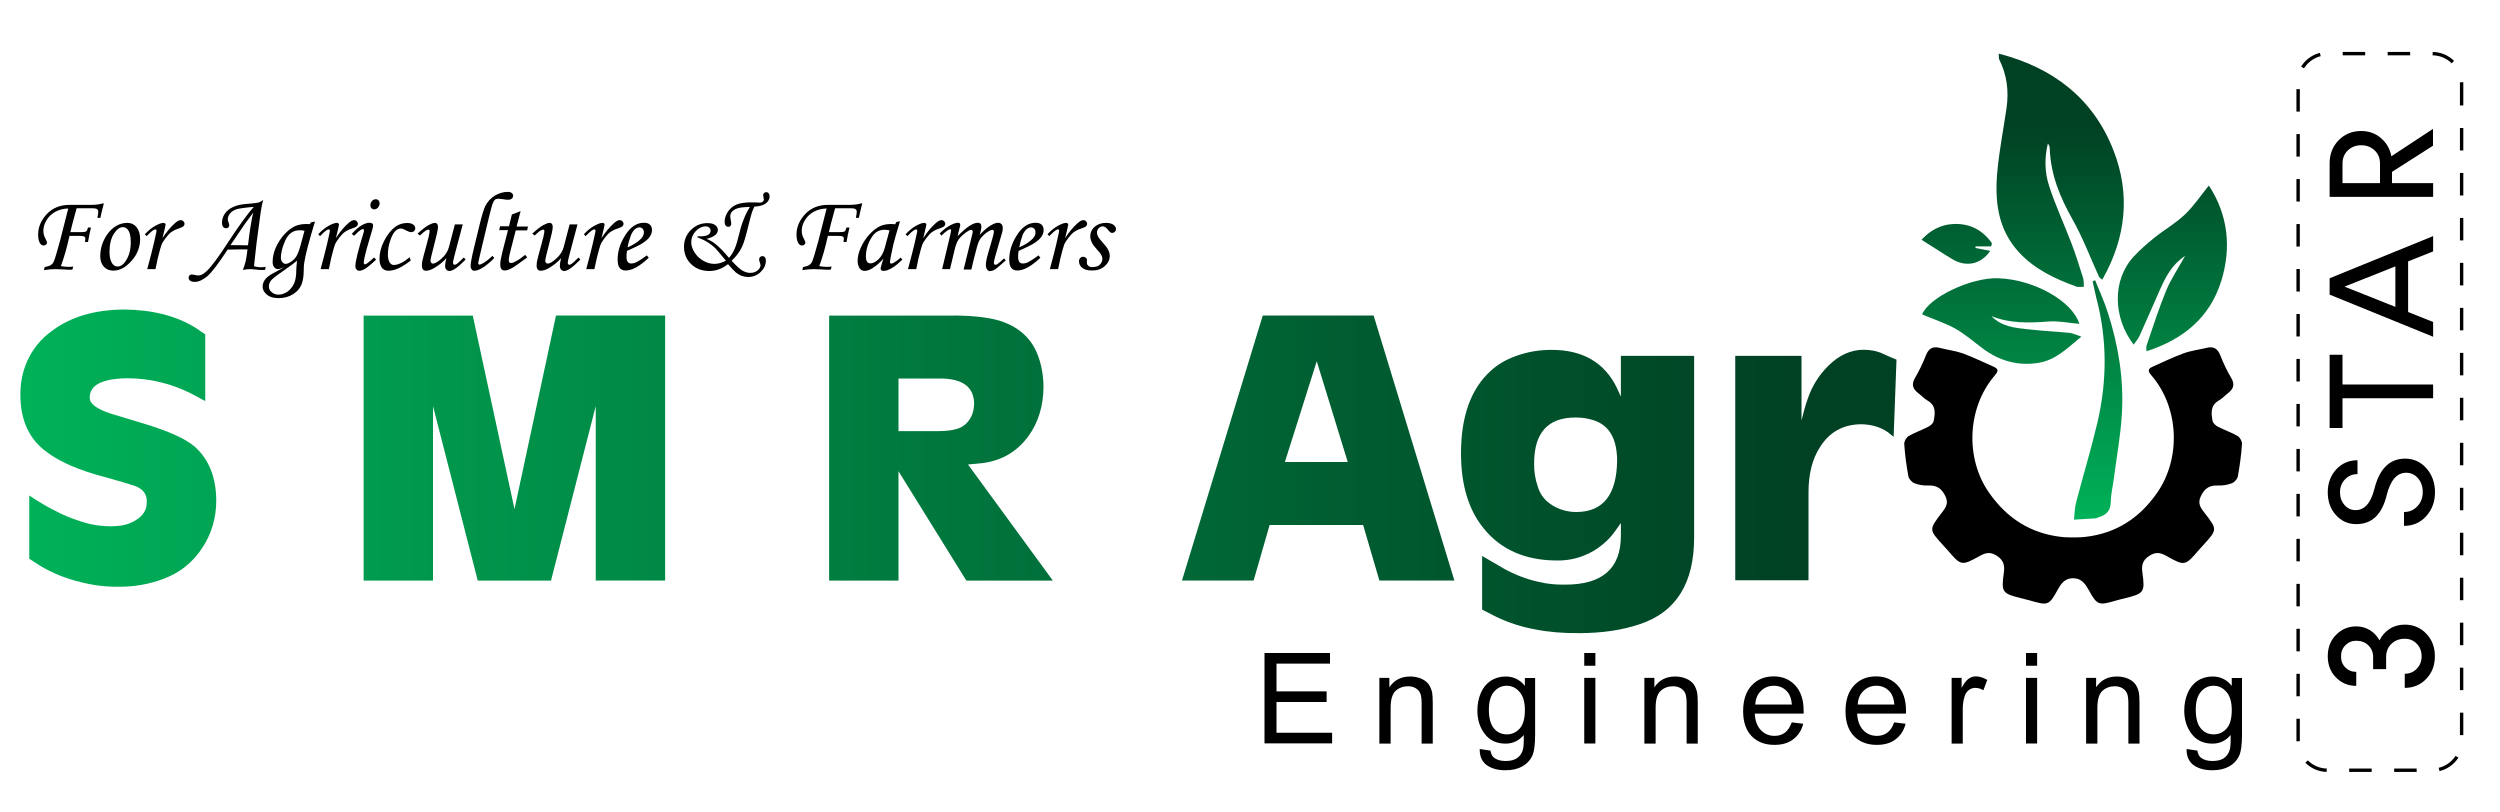
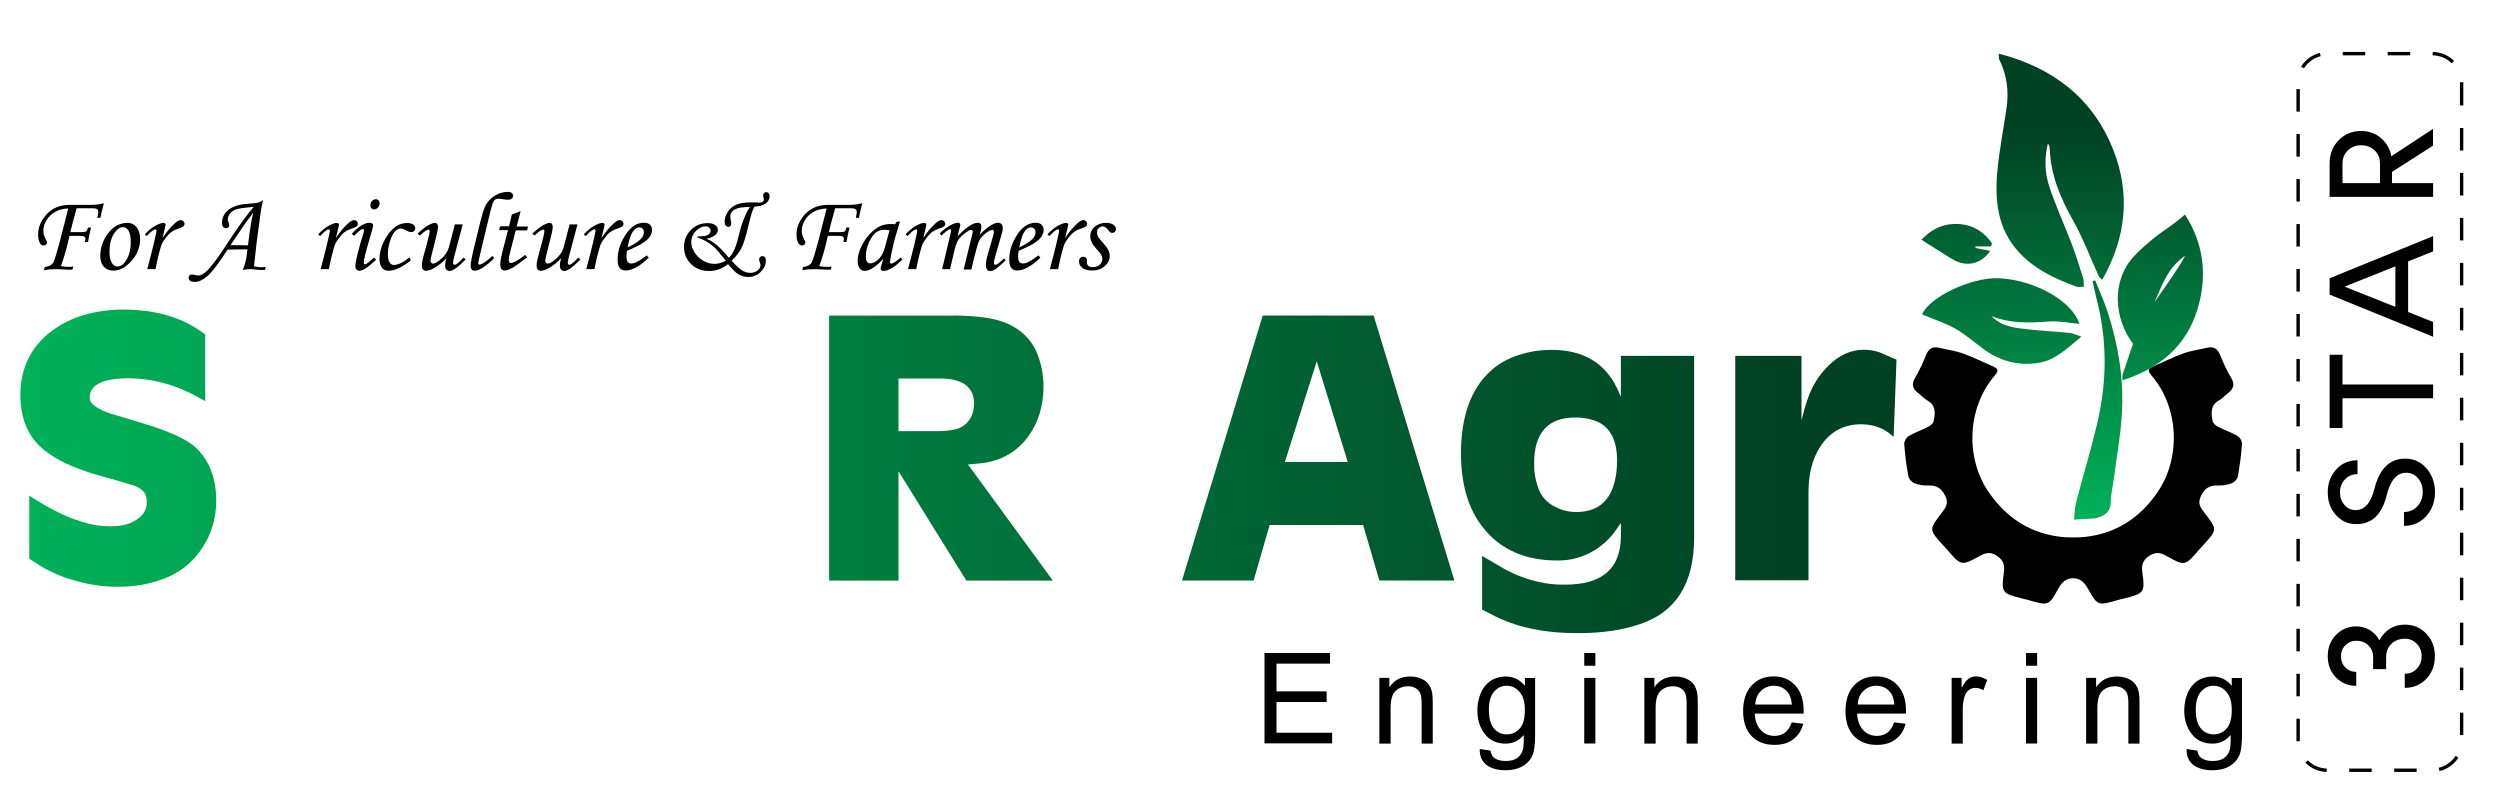
<svg xmlns="http://www.w3.org/2000/svg" version="1.1" id="Layer_1" x="0px" y="0px" viewBox="0 0 200 65" style="enable-background:new 0 0 200 65;" xml:space="preserve">
  <style type="text/css">
	.st0{fill:url(#SVGID_1_);}
	.st1{fill:url(#SVGID_00000114031316539027635550000003852279048115621547_);}
	.st2{fill:url(#SVGID_00000019668097150085773200000013324024350393334922_);}
	.st3{fill:url(#SVGID_00000081620442306296486070000009436610053034343580_);}
	.st4{fill:url(#SVGID_00000055691870853025188740000012168853509117774513_);}
	.st5{fill:url(#SVGID_00000168114686741781158780000012953985209027462834_);}
	.st6{fill:url(#SVGID_00000034059462529489967190000017917480964734626213_);}
	.st7{fill:url(#SVGID_00000082325903307630388800000003685472063315753115_);}
	.st8{fill:url(#SVGID_00000150070236970797293290000000951534880158310833_);}
	.st9{fill:url(#SVGID_00000134218070514780358910000014168199824406306180_);}
	.st10{fill:url(#SVGID_00000139276643815260042470000004496068190587137967_);}
	.st11{fill:none;stroke:#000000;stroke-width:0.271;stroke-miterlimit:10;stroke-dasharray:1.799,1.799;}
</style>
  <g>
    <g>
      <g>
        <linearGradient id="SVGID_1_" gradientUnits="userSpaceOnUse" x1="0.835" y1="35.84" x2="144.513" y2="35.84">
          <stop offset="0" style="stop-color:#00B259" />
          <stop offset="1" style="stop-color:#004023" />
        </linearGradient>
        <path class="st0" d="M2.34,39.64l0.49,0.32c0.5,0.32,1,0.61,1.52,0.87c0.67,0.36,1.35,0.64,2.05,0.86     c0.84,0.29,1.68,0.42,2.52,0.41c0.75,0,1.36-0.14,1.85-0.43c0.67-0.38,0.99-0.88,0.97-1.52c0.02-0.62-0.3-1.04-0.96-1.28     c-0.54-0.18-1.35-0.42-2.45-0.72c-1.96-0.52-3.47-1.16-4.54-1.95c-1.44-1.02-2.16-2.56-2.16-4.62c0-0.98,0.18-1.86,0.53-2.65     c0.44-1.01,1.12-1.84,2.05-2.5c1.49-1.1,3.39-1.65,5.7-1.67c2.29,0.02,4.21,0.51,5.76,1.48l0.75,0.51v5.34l-1.15-0.62     c-1.59-0.79-3.27-1.2-5.04-1.21c-2.05,0.02-3.07,0.54-3.05,1.56c-0.02,0.47,0.55,0.9,1.71,1.28l2.49,0.75     c2.11,0.63,3.52,1.27,4.24,1.92c1.11,1.02,1.67,2.44,1.68,4.27c0,1.41-0.38,2.68-1.13,3.81c-0.77,1.17-1.82,2-3.15,2.48     c-1.11,0.41-2.29,0.62-3.54,0.61c-1,0.01-2-0.11-2.98-0.36c-1.22-0.29-2.33-0.73-3.32-1.34L2.34,44.7V39.64z" />
        <linearGradient id="SVGID_00000068658692097737463130000013456001573428699044_" gradientUnits="userSpaceOnUse" x1="0.835" y1="35.84" x2="144.513" y2="35.84">
          <stop offset="0" style="stop-color:#00B259" />
          <stop offset="1" style="stop-color:#004023" />
        </linearGradient>
-         <path style="fill:url(#SVGID_00000068658692097737463130000013456001573428699044_);" d="M37.82,25.24l3.34,15.49l3.32-15.49     h8.73v21.2h-5.55V32.49l-3.58,13.96h-5.86l-3.58-13.96v13.96h-5.55v-21.2H37.82z" />
        <linearGradient id="SVGID_00000143591616219075020990000012752650912108920211_" gradientUnits="userSpaceOnUse" x1="0.835" y1="35.84" x2="144.513" y2="35.84">
          <stop offset="0" style="stop-color:#00B259" />
          <stop offset="1" style="stop-color:#004023" />
        </linearGradient>
        <path style="fill:url(#SVGID_00000143591616219075020990000012752650912108920211_);" d="M76.38,25.24     c1.7,0.02,2.99,0.19,3.87,0.51c1.34,0.5,2.25,1.35,2.74,2.57c0.32,0.81,0.48,1.68,0.49,2.61c-0.01,1.56-0.42,2.88-1.22,3.98     c-0.89,1.21-2.09,1.92-3.6,2.13l-1.22,0.12l6.79,9.29h-6.92l-5.43-8.75v8.75h-5.55v-21.2H76.38z M71.88,30.28v4.21h3.07     c1,0,1.7-0.13,2.09-0.4c0.58-0.4,0.88-1.01,0.89-1.84c-0.04-1.32-0.95-1.97-2.74-1.97H71.88z" />
        <linearGradient id="SVGID_00000155844611233062430480000004607812413796536205_" gradientUnits="userSpaceOnUse" x1="0.835" y1="35.84" x2="144.513" y2="35.84">
          <stop offset="0" style="stop-color:#00B259" />
          <stop offset="1" style="stop-color:#004023" />
        </linearGradient>
        <path style="fill:url(#SVGID_00000155844611233062430480000004607812413796536205_);" d="M101.02,25.24h8.87l6.46,21.2h-6     l-1.3-4.44h-7.48l-1.28,4.44h-5.73L101.02,25.24z M102.79,36.96h5.03l-2.48-8.06L102.79,36.96z" />
        <linearGradient id="SVGID_00000104707868151114917810000014725267089702856623_" gradientUnits="userSpaceOnUse" x1="0.835" y1="39.319" x2="144.513" y2="39.319">
          <stop offset="0" style="stop-color:#00B259" />
          <stop offset="1" style="stop-color:#004023" />
        </linearGradient>
        <path style="fill:url(#SVGID_00000104707868151114917810000014725267089702856623_);" d="M118.56,44.47l1.75,1.02     c0.89,0.49,1.8,0.84,2.74,1.05c0.68,0.17,1.38,0.24,2.11,0.23c3,0.02,4.5-1.27,4.51-3.88v-1.05l-0.49,0.69     c-0.28,0.39-0.59,0.72-0.95,1.01c-0.47,0.4-0.98,0.7-1.53,0.91c-0.68,0.27-1.4,0.4-2.16,0.39c-2.51-0.01-4.46-0.86-5.83-2.55     c-1.22-1.48-1.83-3.49-1.83-6.02c0-3,0.81-5.21,2.42-6.64c0.54-0.49,1.18-0.86,1.92-1.13c0.92-0.34,1.88-0.51,2.88-0.51     c2.5-0.01,4.25,1,5.24,3.02l0.33,0.72v-3.26h5.86V43c0,3.65-1.44,5.96-4.31,6.92c-1.42,0.49-3.05,0.73-4.89,0.73     c-1.32,0.01-2.49-0.09-3.52-0.3c-1.11-0.2-2.15-0.54-3.12-1.01l-1.12-0.57V44.47z M122.73,37.1c-0.01,0.63,0.09,1.24,0.29,1.82     c0.19,0.64,0.58,1.15,1.18,1.51c0.59,0.36,1.25,0.54,1.96,0.53c2.1-0.03,3.17-1.39,3.21-4.1c-0.01-1.76-0.63-2.83-1.85-3.23     c-0.47-0.16-0.96-0.23-1.46-0.23C123.83,33.39,122.72,34.62,122.73,37.1z" />
        <linearGradient id="SVGID_00000013169244220811286820000002795862214710784698_" gradientUnits="userSpaceOnUse" x1="0.835" y1="37.213" x2="144.513" y2="37.213">
          <stop offset="0" style="stop-color:#00B259" />
          <stop offset="1" style="stop-color:#004023" />
        </linearGradient>
        <path style="fill:url(#SVGID_00000013169244220811286820000002795862214710784698_);" d="M144.12,28.47v5.16     c0.16-0.67,0.33-1.25,0.5-1.73c0.34-1.01,0.89-1.89,1.65-2.64c0.86-0.86,1.81-1.28,2.84-1.28c0.53,0.01,0.96,0.09,1.32,0.23     l0.83,0.37l0.46,0.19l-0.23,6.18l-0.44-0.36c-0.6-0.42-1.32-0.64-2.16-0.65c-1.42,0.01-2.52,0.61-3.28,1.81     c-0.62,0.95-0.93,2.16-0.93,3.64v7.03h-5.86V28.47H144.12z" />
      </g>
      <g>
        <path d="M101.16,59.48v-7.24h5.24v0.85h-4.28v2.22h4.01v0.85h-4.01v2.46h4.45v0.85H101.16z" />
        <path d="M110.35,59.48v-5.25h0.8v0.75c0.39-0.58,0.94-0.86,1.67-0.86c0.32,0,0.61,0.06,0.87,0.17c0.26,0.11,0.46,0.26,0.6,0.45     c0.13,0.18,0.22,0.4,0.28,0.66c0.03,0.16,0.05,0.45,0.05,0.86v3.23h-0.89v-3.19c0-0.36-0.03-0.63-0.1-0.81     c-0.07-0.18-0.19-0.32-0.37-0.43c-0.18-0.11-0.38-0.16-0.62-0.16c-0.38,0-0.71,0.12-0.98,0.36c-0.27,0.24-0.41,0.7-0.41,1.37     v2.86H110.35z" />
        <path d="M118.38,59.92l0.86,0.13c0.04,0.27,0.14,0.46,0.3,0.58c0.22,0.16,0.52,0.25,0.9,0.25c0.41,0,0.73-0.08,0.95-0.25     c0.22-0.16,0.38-0.4,0.45-0.69c0.05-0.18,0.07-0.56,0.06-1.14c-0.39,0.46-0.87,0.69-1.45,0.69c-0.72,0-1.28-0.26-1.67-0.78     c-0.4-0.52-0.59-1.14-0.59-1.87c0-0.5,0.09-0.96,0.27-1.39c0.18-0.42,0.44-0.75,0.79-0.98c0.34-0.23,0.75-0.35,1.21-0.35     c0.62,0,1.13,0.25,1.53,0.75v-0.63h0.82v4.53c0,0.82-0.08,1.4-0.25,1.74c-0.17,0.34-0.43,0.61-0.79,0.81     c-0.36,0.2-0.8,0.3-1.33,0.3c-0.63,0-1.13-0.14-1.52-0.42C118.55,60.91,118.36,60.48,118.38,59.92z M119.11,56.77     c0,0.69,0.14,1.19,0.41,1.51c0.27,0.32,0.62,0.47,1.03,0.47c0.41,0,0.75-0.16,1.03-0.47c0.28-0.31,0.41-0.81,0.41-1.48     c0-0.64-0.14-1.13-0.43-1.45c-0.28-0.33-0.63-0.49-1.03-0.49c-0.4,0-0.73,0.16-1.01,0.48C119.25,55.66,119.11,56.13,119.11,56.77     z" />
        <path d="M126.74,53.26v-1.02h0.89v1.02H126.74z M126.74,59.48v-5.25h0.89v5.25H126.74z" />
        <path d="M131.55,59.48v-5.25h0.8v0.75c0.39-0.58,0.94-0.86,1.67-0.86c0.32,0,0.61,0.06,0.87,0.17c0.26,0.11,0.46,0.26,0.6,0.45     c0.13,0.18,0.22,0.4,0.28,0.66c0.03,0.16,0.05,0.45,0.05,0.86v3.23h-0.89v-3.19c0-0.36-0.03-0.63-0.1-0.81     c-0.07-0.18-0.19-0.32-0.37-0.43c-0.18-0.11-0.38-0.16-0.62-0.16c-0.38,0-0.71,0.12-0.98,0.36c-0.27,0.24-0.41,0.7-0.41,1.37     v2.86H131.55z" />
        <path d="M143.34,57.79l0.92,0.11c-0.14,0.54-0.41,0.95-0.81,1.25c-0.39,0.3-0.89,0.44-1.5,0.44c-0.77,0-1.38-0.24-1.83-0.71     c-0.45-0.47-0.67-1.14-0.67-1.99c0-0.88,0.23-1.57,0.68-2.05c0.45-0.49,1.04-0.73,1.77-0.73c0.7,0,1.27,0.24,1.72,0.72     c0.44,0.48,0.67,1.15,0.67,2.02c0,0.05,0,0.13,0,0.24h-3.91c0.03,0.58,0.2,1.02,0.49,1.32c0.29,0.31,0.66,0.46,1.1,0.46     c0.33,0,0.6-0.09,0.83-0.26C143.02,58.44,143.2,58.17,143.34,57.79z M140.42,56.36h2.93c-0.04-0.44-0.15-0.77-0.34-0.99     c-0.28-0.34-0.65-0.51-1.1-0.51c-0.41,0-0.75,0.14-1.03,0.41C140.6,55.53,140.45,55.9,140.42,56.36z" />
        <path d="M151.53,57.79l0.92,0.11c-0.14,0.54-0.41,0.95-0.81,1.25c-0.39,0.3-0.89,0.44-1.5,0.44c-0.77,0-1.38-0.24-1.83-0.71     c-0.45-0.47-0.67-1.14-0.67-1.99c0-0.88,0.23-1.57,0.68-2.05c0.45-0.49,1.04-0.73,1.77-0.73c0.7,0,1.27,0.24,1.72,0.72     c0.44,0.48,0.67,1.15,0.67,2.02c0,0.05,0,0.13,0,0.24h-3.91c0.03,0.58,0.2,1.02,0.49,1.32c0.29,0.31,0.66,0.46,1.1,0.46     c0.33,0,0.6-0.09,0.83-0.26C151.22,58.44,151.4,58.17,151.53,57.79z M148.62,56.36h2.93c-0.04-0.44-0.15-0.77-0.34-0.99     c-0.28-0.34-0.65-0.51-1.1-0.51c-0.41,0-0.75,0.14-1.03,0.41C148.8,55.53,148.64,55.9,148.62,56.36z" />
        <path d="M156.13,59.48v-5.25h0.8v0.8c0.2-0.37,0.39-0.62,0.57-0.74c0.17-0.12,0.36-0.18,0.57-0.18c0.3,0,0.6,0.1,0.91,0.29     l-0.31,0.82c-0.22-0.13-0.43-0.19-0.65-0.19c-0.19,0-0.37,0.06-0.52,0.18c-0.15,0.12-0.27,0.28-0.33,0.49     c-0.1,0.32-0.15,0.66-0.15,1.04v2.75H156.13z" />
        <path d="M162.08,53.26v-1.02h0.89v1.02H162.08z M162.08,59.48v-5.25h0.89v5.25H162.08z" />
        <path d="M166.89,59.48v-5.25h0.8v0.75c0.39-0.58,0.94-0.86,1.67-0.86c0.32,0,0.61,0.06,0.87,0.17c0.26,0.11,0.46,0.26,0.6,0.45     c0.13,0.18,0.22,0.4,0.28,0.66c0.03,0.16,0.05,0.45,0.05,0.86v3.23h-0.89v-3.19c0-0.36-0.03-0.63-0.1-0.81     c-0.07-0.18-0.19-0.32-0.37-0.43c-0.18-0.11-0.38-0.16-0.62-0.16c-0.38,0-0.71,0.12-0.98,0.36c-0.27,0.24-0.41,0.7-0.41,1.37     v2.86H166.89z" />
        <path d="M174.93,59.92l0.86,0.13c0.04,0.27,0.14,0.46,0.3,0.58c0.22,0.16,0.52,0.25,0.9,0.25c0.41,0,0.73-0.08,0.95-0.25     c0.22-0.16,0.38-0.4,0.45-0.69c0.05-0.18,0.07-0.56,0.06-1.14c-0.39,0.46-0.87,0.69-1.45,0.69c-0.72,0-1.28-0.26-1.67-0.78     c-0.4-0.52-0.59-1.14-0.59-1.87c0-0.5,0.09-0.96,0.27-1.39c0.18-0.42,0.44-0.75,0.79-0.98c0.34-0.23,0.75-0.35,1.21-0.35     c0.62,0,1.13,0.25,1.53,0.75v-0.63h0.82v4.53c0,0.82-0.08,1.4-0.25,1.74c-0.17,0.34-0.43,0.61-0.79,0.81     c-0.36,0.2-0.8,0.3-1.33,0.3c-0.63,0-1.13-0.14-1.52-0.42C175.1,60.91,174.91,60.48,174.93,59.92z M175.66,56.77     c0,0.69,0.14,1.19,0.41,1.51c0.27,0.32,0.62,0.47,1.03,0.47c0.41,0,0.75-0.16,1.03-0.47c0.28-0.31,0.41-0.81,0.41-1.48     c0-0.64-0.14-1.13-0.43-1.45c-0.28-0.33-0.63-0.49-1.03-0.49c-0.4,0-0.73,0.16-1.01,0.48C175.8,55.66,175.66,56.13,175.66,56.77z     " />
      </g>
      <path d="M166.13,42.99c0.24,0,0.47-0.01,0.7-0.04c2.44-0.28,4.32-1.48,5.75-3.54c1.91-2.76,1.75-6.79-0.45-9.36    c-0.22-0.26-0.4-0.5,0.05-0.7c0.83-0.37,1.65-0.77,2.5-1.08c0.59-0.22,1.23-0.29,1.84-0.44c0.58-0.15,0.9,0.07,1.11,0.61    c0.24,0.61,0.52,1.22,0.86,1.78c0.32,0.53,0.19,0.9-0.26,1.24c-0.24,0.18-0.45,0.43-0.71,0.57c-0.71,0.4-0.63,1.04-0.51,1.66    c0.04,0.17,0.25,0.36,0.43,0.45c0.52,0.27,1.08,0.45,1.58,0.75c0.18,0.11,0.36,0.43,0.34,0.64c-0.06,0.86-0.18,1.72-0.33,2.57    c-0.04,0.22-0.27,0.48-0.48,0.56c-0.35,0.13-0.75,0.2-1.12,0.18c-0.68-0.03-1.07,0.24-1.36,0.85c-0.29,0.6-0.01,0.95,0.31,1.36    c1.02,1.32,1.01,1.32-0.13,2.57c-0.1,0.11-0.21,0.22-0.31,0.34c-1.13,1.32-1.15,1.35-2.65,0.5c-0.52-0.29-0.89-0.3-1.38,0.03    c-0.51,0.34-0.6,0.75-0.52,1.31c0.22,1.59,0.14,1.68-1.43,2.07c-0.2,0.05-0.4,0.09-0.59,0.15c-1.48,0.42-1.57,0.46-2.29-0.85    c-0.25-0.46-0.52-0.76-0.9-0.87c-0.11-0.02-0.22-0.04-0.32-0.04c0,0-0.01,0-0.01,0c0,0-0.01,0-0.01,0c-0.1,0-0.21,0.01-0.32,0.04    c-0.38,0.1-0.65,0.4-0.9,0.87c-0.72,1.32-0.8,1.27-2.29,0.85c-0.2-0.05-0.39-0.1-0.59-0.15c-1.58-0.39-1.65-0.48-1.43-2.07    c0.07-0.55-0.01-0.96-0.52-1.31c-0.49-0.33-0.86-0.32-1.38-0.03c-1.51,0.84-1.52,0.81-2.65-0.5c-0.1-0.12-0.2-0.23-0.31-0.34    c-1.14-1.25-1.14-1.25-0.13-2.57c0.32-0.41,0.6-0.77,0.31-1.36c-0.3-0.61-0.69-0.88-1.36-0.85c-0.37,0.02-0.77-0.05-1.12-0.18    c-0.21-0.08-0.44-0.35-0.48-0.56c-0.16-0.85-0.27-1.71-0.33-2.57c-0.02-0.21,0.16-0.53,0.34-0.64c0.5-0.29,1.06-0.48,1.58-0.75    c0.18-0.09,0.39-0.27,0.43-0.45c0.13-0.63,0.21-1.26-0.51-1.66c-0.26-0.15-0.47-0.39-0.71-0.57c-0.45-0.34-0.58-0.71-0.26-1.24    c0.33-0.57,0.62-1.17,0.86-1.78c0.21-0.55,0.53-0.76,1.11-0.61c0.61,0.16,1.25,0.23,1.84,0.44c0.85,0.31,1.67,0.72,2.5,1.08    c0.45,0.2,0.27,0.44,0.05,0.7c-2.2,2.57-2.37,6.61-0.45,9.36c1.43,2.05,3.31,3.25,5.75,3.54c0.23,0.03,0.47,0.04,0.7,0.04H166.13z    " />
      <g>
        <linearGradient id="SVGID_00000181058329760928555130000015221052515022911617_" gradientUnits="userSpaceOnUse" x1="164.821" y1="41.501" x2="164.821" y2="9.755">
          <stop offset="0" style="stop-color:#00B259" />
          <stop offset="1" style="stop-color:#004023" />
        </linearGradient>
        <path style="fill:url(#SVGID_00000181058329760928555130000015221052515022911617_);" d="M159.9,4.29     c4.39,1.13,7.58,3.62,9.19,7.77c1.36,3.5,0.99,6.97-0.91,10.32c-0.14-0.13-0.24-0.18-0.27-0.26c-0.69-1.52-1.28-3.1-2.1-4.55     c-1.01-1.79-1.76-3.61-1.83-5.68c0-0.14-0.05-0.28-0.15-0.41c-0.28,1.14-0.26,2.31,0.1,3.4c0.51,1.57,1.21,3.07,1.8,4.62     c0.34,0.9,0.63,1.82,0.92,2.75c0.06,0.2,0.04,0.43,0.06,0.69c-0.25,0-0.44,0.05-0.59-0.01c-1.69-0.61-3.3-1.36-4.56-2.7     c-1.78-1.9-2-4.23-1.76-6.65c0.16-1.64,0.48-3.27,0.72-4.91c0.2-1.37,0.04-2.68-0.59-3.93C159.89,4.64,159.92,4.5,159.9,4.29z" />
        <linearGradient id="SVGID_00000075138563757906375480000012927325744687775155_" gradientUnits="userSpaceOnUse" x1="173.79" y1="41.501" x2="173.79" y2="9.755">
          <stop offset="0" style="stop-color:#00B259" />
          <stop offset="1" style="stop-color:#004023" />
        </linearGradient>
-         <path style="fill:url(#SVGID_00000075138563757906375480000012927325744687775155_);" d="M174.81,20.47     c-1.04,0.68-1.54,1.65-1.99,2.65c-0.56,1.25-1.09,2.51-1.66,3.76c-0.11,0.24-0.3,0.44-0.47,0.69c-1.63-2.13-1.76-5.15,0.03-7.07     c0.5-0.54,1.07-1.03,1.64-1.49c0.8-0.64,1.7-1.15,2.43-1.85c0.71-0.67,1.26-1.51,1.92-2.32c1.55,2.38,1.81,4.99,0.99,7.64     c-0.9,2.9-3.02,4.67-5.98,5.62c0-0.21-0.03-0.33,0-0.44c0.51-1.48,0.98-2.98,1.58-4.43C173.68,22.31,174.26,21.47,174.81,20.47z" />
+         <path style="fill:url(#SVGID_00000075138563757906375480000012927325744687775155_);" d="M174.81,20.47     c-1.04,0.68-1.54,1.65-1.99,2.65c-0.56,1.25-1.09,2.51-1.66,3.76c-0.11,0.24-0.3,0.44-0.47,0.69c-1.63-2.13-1.76-5.15,0.03-7.07     c0.5-0.54,1.07-1.03,1.64-1.49c0.8-0.64,1.7-1.15,2.43-1.85c1.55,2.38,1.81,4.99,0.99,7.64     c-0.9,2.9-3.02,4.67-5.98,5.62c0-0.21-0.03-0.33,0-0.44c0.51-1.48,0.98-2.98,1.58-4.43C173.68,22.31,174.26,21.47,174.81,20.47z" />
        <linearGradient id="SVGID_00000126312398273404133580000002250373097062630326_" gradientUnits="userSpaceOnUse" x1="160.134" y1="41.501" x2="160.134" y2="9.755">
          <stop offset="0" style="stop-color:#00B259" />
          <stop offset="1" style="stop-color:#004023" />
        </linearGradient>
        <path style="fill:url(#SVGID_00000126312398273404133580000002250373097062630326_);" d="M153.77,25.15     c0.56-1.37,3.9-2.97,6.1-2.89c2.87,0.11,5.91,1.82,6.48,3.65c-0.82-0.07-1.65-0.25-2.45-0.19c-1.56,0.12-3.09,0.17-4.58-0.43     c0.8,0.84,1.86,0.94,2.9,1.05c1.11,0.13,2.23,0.18,3.34,0.29c0.24,0.02,0.47,0.14,0.95,0.3c-1.16,0.95-2.06,1.88-3.44,2.1     c-1.65,0.26-3.12-0.16-4.45-1.15c-0.74-0.55-1.43-1.16-2.23-1.61C155.58,25.83,154.68,25.54,153.77,25.15z" />
        <linearGradient id="SVGID_00000137844056539327316430000000768381616153365383_" gradientUnits="userSpaceOnUse" x1="167.856" y1="41.501" x2="167.856" y2="9.755">
          <stop offset="0" style="stop-color:#00B259" />
          <stop offset="1" style="stop-color:#004023" />
        </linearGradient>
        <path style="fill:url(#SVGID_00000137844056539327316430000000768381616153365383_);" d="M167.61,22.42     c0.34,0.85,0.73,1.69,1.01,2.57c0.85,2.64,1.3,5.35,1.13,8.13c-0.1,1.72-0.42,3.43-0.64,5.15c-0.08,0.63-0.24,1.26-0.25,1.89     c-0.01,0.68-0.34,1.03-0.94,1.21c-0.1,0.03-0.19,0.09-0.29,0.1c-0.57,0.04-1.14,0.07-1.71,0.1c0.05-0.46,0.05-0.93,0.17-1.38     c0.55-2.12,1.19-4.21,1.69-6.33c0.79-3.35,0.81-6.71-0.08-10.05c-0.11-0.43-0.19-0.87-0.29-1.31     C167.48,22.47,167.54,22.44,167.61,22.42z" />
        <linearGradient id="SVGID_00000005250948631347556770000002146458365360643492_" gradientUnits="userSpaceOnUse" x1="156.548" y1="41.501" x2="156.548" y2="9.755">
          <stop offset="0" style="stop-color:#00B259" />
          <stop offset="1" style="stop-color:#004023" />
        </linearGradient>
        <path style="fill:url(#SVGID_00000005250948631347556770000002146458365360643492_);" d="M159.29,19.71c-0.42,0-0.83,0-1.25,0     c0,0.04,0,0.08,0,0.13c0.38,0.07,0.77,0.15,1.18,0.23c-0.74,1.08-1.93,1.33-3.04,0.66c-0.8-0.48-1.58-1-2.46-1.55     c0.67-0.72,1.49-1.21,2.55-1.26c1.33-0.06,2.34,0.49,3.08,1.53C159.34,19.54,159.32,19.62,159.29,19.71z" />
      </g>
      <g>
        <g>
          <path d="M8.03,17.43H7.79c0.05-0.25,0.07-0.4,0.07-0.48c0-0.1-0.03-0.17-0.1-0.22c-0.07-0.05-0.19-0.07-0.38-0.07l-0.28,0      l-0.09,0H6.13c-0.02,0.07-0.06,0.24-0.14,0.51c-0.16,0.57-0.28,1.04-0.36,1.4h0.86c0.21,0,0.34-0.02,0.4-0.06      c0.06-0.04,0.11-0.14,0.15-0.31h0.24c-0.09,0.37-0.17,0.75-0.24,1.16H6.8c0.02-0.17,0.03-0.27,0.03-0.29      c0-0.07-0.04-0.12-0.11-0.16c-0.04-0.02-0.15-0.03-0.33-0.04H5.56c-0.09,0.41-0.2,0.85-0.33,1.32c-0.14,0.47-0.26,0.84-0.36,1.1      c0.23,0.04,0.44,0.06,0.63,0.06c0.12,0,0.24-0.01,0.36-0.03l-0.07,0.25c-0.09,0.01-0.16,0.01-0.24,0.01      c-0.06,0-0.27-0.01-0.61-0.03c-0.2-0.01-0.37-0.02-0.51-0.02c-0.28,0-0.59,0.03-0.91,0.08l0.05-0.24      c0.26-0.06,0.43-0.11,0.52-0.18c0.08-0.06,0.15-0.14,0.19-0.22c0.09-0.18,0.26-0.73,0.51-1.66l0.67-2.63      c-0.39,0.01-0.74,0.1-1.03,0.26c-0.29,0.16-0.53,0.38-0.7,0.66c-0.17,0.28-0.26,0.56-0.26,0.84c0,0.11,0.01,0.23,0.04,0.35      c0.01,0.07,0.06,0.16,0.12,0.29c0.08,0.16,0.13,0.26,0.13,0.33c0,0.06-0.03,0.12-0.08,0.16c-0.05,0.05-0.11,0.07-0.19,0.07      c-0.12,0-0.21-0.06-0.29-0.18c-0.1-0.16-0.15-0.4-0.15-0.7c0-0.59,0.23-1.13,0.69-1.63c0.46-0.49,1.07-0.74,1.82-0.74h1.69      c0.19,0,0.39-0.01,0.62-0.04c0.07-0.01,0.21-0.04,0.44-0.09C8.15,16.87,8.06,17.26,8.03,17.43z" />
          <path d="M10.2,17.83c0.29,0,0.53,0.11,0.72,0.34c0.19,0.23,0.29,0.55,0.29,0.95c0,0.65-0.23,1.24-0.69,1.75      c-0.46,0.52-0.94,0.78-1.45,0.78c-0.31,0-0.57-0.1-0.76-0.31c-0.19-0.21-0.29-0.49-0.29-0.84c0-0.62,0.18-1.18,0.53-1.71      C8.99,18.16,9.54,17.83,10.2,17.83z M9.83,18.17c-0.25,0-0.49,0.18-0.72,0.53c-0.23,0.36-0.35,0.85-0.35,1.48      c0,0.38,0.07,0.68,0.22,0.9c0.11,0.16,0.25,0.24,0.42,0.24c0.25,0,0.47-0.15,0.67-0.46c0.26-0.4,0.39-0.89,0.39-1.47      c0-0.44-0.06-0.75-0.18-0.94C10.16,18.26,10.01,18.17,9.83,18.17z" />
          <path d="M12.44,21.53h-0.66l0.31-1.18c0.15-0.58,0.28-1.13,0.39-1.65c0.03-0.13,0.04-0.21,0.04-0.24c0-0.07-0.03-0.11-0.1-0.11      c-0.04,0-0.11,0.03-0.2,0.09c-0.09,0.06-0.26,0.21-0.49,0.45l-0.14-0.15c0.28-0.3,0.56-0.53,0.84-0.68      c0.28-0.15,0.49-0.23,0.64-0.23c0.05,0,0.09,0.01,0.13,0.04c0.03,0.03,0.05,0.06,0.05,0.09c0,0.04-0.02,0.14-0.06,0.3L13,19.05      c0.3-0.47,0.63-0.87,1-1.2c0.18-0.16,0.33-0.24,0.45-0.24c0.09,0,0.16,0.03,0.22,0.09c0.06,0.06,0.09,0.12,0.09,0.2      c0,0.08-0.03,0.15-0.09,0.2c-0.06,0.06-0.2,0.12-0.43,0.2c-0.22,0.07-0.39,0.16-0.53,0.26c-0.14,0.1-0.29,0.26-0.45,0.47      c-0.16,0.21-0.28,0.4-0.34,0.55c-0.06,0.16-0.16,0.52-0.3,1.09L12.44,21.53z" />
          <path d="M21.25,21.34l-0.04,0.25c-0.11,0.01-0.2,0.01-0.28,0.01c-0.11,0-0.25-0.01-0.41-0.03c-0.28-0.03-0.45-0.04-0.52-0.04      c-0.12,0-0.31,0.02-0.57,0.06c0.09-0.23,0.17-0.47,0.23-0.72c0.04-0.18,0.09-0.49,0.14-0.92c-0.34,0-0.87,0-1.59,0.02      c-0.75,1.14-1.29,1.85-1.64,2.14s-0.68,0.44-0.99,0.44c-0.16,0-0.29-0.03-0.37-0.09c-0.08-0.06-0.12-0.14-0.12-0.24      c0-0.08,0.02-0.14,0.07-0.19c0.05-0.05,0.11-0.07,0.18-0.07c0.04,0,0.1,0.01,0.17,0.02c0.18,0.04,0.29,0.06,0.35,0.06      c0.2,0,0.41-0.11,0.65-0.33c0.39-0.36,0.96-1.13,1.71-2.29c0.86-1.31,1.55-2.27,2.08-2.87c-0.72,0.06-1.17,0.13-1.35,0.18      c-0.25,0.08-0.43,0.2-0.55,0.35c-0.12,0.16-0.18,0.31-0.18,0.48c0,0.05,0.02,0.13,0.06,0.22c0.04,0.11,0.06,0.19,0.06,0.24      c0,0.06-0.03,0.12-0.07,0.17c-0.05,0.05-0.11,0.07-0.18,0.07c-0.1,0-0.18-0.04-0.24-0.11c-0.06-0.07-0.09-0.19-0.09-0.34      c0-0.21,0.06-0.42,0.16-0.61c0.11-0.2,0.27-0.36,0.47-0.5c0.21-0.13,0.46-0.24,0.77-0.31c0.16-0.04,0.44-0.07,0.84-0.1      c0.35-0.03,0.56-0.06,0.65-0.08c0.14-0.04,0.27-0.11,0.4-0.22c-0.09,0.36-0.15,0.68-0.19,0.95l-0.34,2.54l-0.2,1.82      c0.22,0.06,0.41,0.08,0.58,0.08C20.99,21.38,21.12,21.37,21.25,21.34z M19.84,19.62c0.14-1.19,0.28-2.06,0.42-2.61      c-0.37,0.49-0.6,0.8-0.69,0.93l-1.13,1.67c0.24,0.01,0.59,0.01,1.04,0.01C19.59,19.63,19.71,19.63,19.84,19.62z" />
-           <path d="M24.85,17.8l0.35-0.08c-0.21,0.69-0.41,1.37-0.59,2.06c-0.13,0.49-0.22,0.9-0.27,1.23c-0.03,0.16-0.04,0.37-0.04,0.62      c-0.01,0.42-0.05,0.76-0.14,1.02c-0.12,0.36-0.35,0.65-0.69,0.87c-0.34,0.22-0.73,0.33-1.19,0.33c-0.4,0-0.71-0.09-0.93-0.28      c-0.23-0.19-0.34-0.4-0.34-0.64c0-0.24,0.09-0.46,0.27-0.66c0.14-0.16,0.42-0.34,0.85-0.56c0.22-0.11,0.42-0.23,0.61-0.35      c-0.22,0.11-0.39,0.17-0.51,0.17c-0.11,0-0.21-0.05-0.29-0.15c-0.08-0.1-0.13-0.24-0.13-0.4c0-0.54,0.16-1.08,0.48-1.61      c0.32-0.53,0.71-0.93,1.16-1.2c0.28-0.16,0.63-0.25,1.05-0.25c0.08,0,0.18,0,0.3,0.01L24.85,17.8z M23.76,20.85      c-0.2,0.18-0.58,0.46-1.15,0.86c-0.5,0.34-0.81,0.58-0.93,0.73c-0.11,0.15-0.17,0.31-0.17,0.48c0,0.17,0.07,0.32,0.22,0.45      c0.15,0.13,0.33,0.2,0.54,0.2c0.2,0,0.39-0.05,0.58-0.15c0.19-0.1,0.35-0.24,0.49-0.43c0.14-0.19,0.24-0.4,0.29-0.63      s0.08-0.55,0.08-0.93C23.72,21.36,23.74,21.16,23.76,20.85z M24.36,18.46c-0.14-0.03-0.26-0.04-0.37-0.04      c-0.28,0-0.52,0.07-0.72,0.22c-0.2,0.15-0.37,0.39-0.51,0.74c-0.2,0.49-0.29,0.9-0.29,1.24c0,0.14,0.04,0.25,0.12,0.35      c0.08,0.09,0.16,0.14,0.26,0.14c0.12,0,0.26-0.06,0.43-0.17c0.17-0.11,0.31-0.25,0.42-0.42c0.11-0.17,0.22-0.46,0.34-0.88      L24.36,18.46z" />
          <path d="M26.31,21.53h-0.66l0.31-1.18c0.15-0.58,0.28-1.13,0.39-1.65c0.03-0.13,0.04-0.21,0.04-0.24c0-0.07-0.03-0.11-0.1-0.11      c-0.04,0-0.11,0.03-0.2,0.09c-0.09,0.06-0.26,0.21-0.49,0.45l-0.14-0.15c0.28-0.3,0.56-0.53,0.84-0.68      c0.28-0.15,0.49-0.23,0.64-0.23c0.05,0,0.09,0.01,0.13,0.04c0.03,0.03,0.05,0.06,0.05,0.09c0,0.04-0.02,0.14-0.06,0.3      l-0.19,0.79c0.3-0.47,0.63-0.87,1-1.2c0.18-0.16,0.33-0.24,0.45-0.24c0.09,0,0.16,0.03,0.22,0.09c0.06,0.06,0.09,0.12,0.09,0.2      c0,0.08-0.03,0.15-0.09,0.2c-0.06,0.06-0.2,0.12-0.43,0.2c-0.22,0.07-0.39,0.16-0.53,0.26c-0.14,0.1-0.29,0.26-0.45,0.47      c-0.16,0.21-0.28,0.4-0.34,0.55c-0.06,0.16-0.16,0.52-0.3,1.09L26.31,21.53z" />
          <path d="M28.33,18.86l-0.19-0.15c0.29-0.32,0.56-0.55,0.8-0.69c0.24-0.14,0.45-0.2,0.62-0.2c0.09,0,0.17,0.02,0.22,0.06      c0.05,0.04,0.07,0.1,0.07,0.17c0,0.08-0.09,0.45-0.29,1.08c-0.31,1.04-0.46,1.67-0.46,1.88c0,0.04,0.01,0.08,0.03,0.1      c0.02,0.03,0.04,0.04,0.07,0.04c0.09,0,0.33-0.18,0.72-0.55l0.17,0.17c-0.4,0.38-0.7,0.62-0.88,0.73      c-0.18,0.11-0.34,0.16-0.45,0.16c-0.1,0-0.18-0.03-0.24-0.1c-0.06-0.06-0.09-0.15-0.09-0.27c0-0.37,0.22-1.26,0.66-2.69      c0.02-0.07,0.03-0.13,0.03-0.18c0-0.06-0.03-0.09-0.08-0.09c-0.06,0-0.13,0.02-0.2,0.07C28.76,18.45,28.59,18.6,28.33,18.86z       M30.06,15.94c0.09,0,0.17,0.03,0.22,0.09c0.06,0.06,0.09,0.14,0.09,0.23c0,0.13-0.04,0.24-0.13,0.34      c-0.09,0.1-0.19,0.15-0.3,0.15c-0.09,0-0.16-0.03-0.22-0.09c-0.06-0.06-0.09-0.14-0.09-0.24c0-0.13,0.04-0.24,0.13-0.34      C29.84,15.99,29.94,15.94,30.06,15.94z" />
          <path d="M32.77,20.58l0.09,0.26c-0.7,0.55-1.29,0.82-1.77,0.82c-0.26,0-0.44-0.09-0.56-0.27c-0.12-0.18-0.17-0.41-0.17-0.69      c0-0.46,0.12-0.94,0.37-1.43s0.55-0.87,0.9-1.13c0.28-0.2,0.59-0.3,0.93-0.3c0.22,0,0.38,0.04,0.49,0.12      c0.11,0.08,0.17,0.18,0.17,0.3c0,0.09-0.03,0.16-0.09,0.22c-0.06,0.06-0.14,0.09-0.25,0.09c-0.1,0-0.23-0.05-0.4-0.14      c-0.17-0.1-0.31-0.15-0.42-0.15c-0.14,0-0.29,0.07-0.43,0.2c-0.14,0.13-0.28,0.38-0.41,0.76c-0.13,0.37-0.19,0.75-0.19,1.13      c0,0.28,0.05,0.49,0.16,0.65c0.08,0.12,0.19,0.18,0.33,0.18C31.88,21.18,32.29,20.98,32.77,20.58z" />
          <path d="M36.39,17.95h0.63l-0.41,1.54c-0.24,0.89-0.37,1.4-0.37,1.52c0,0.06,0.01,0.1,0.04,0.13c0.03,0.03,0.06,0.04,0.09,0.04      c0.05,0,0.11-0.02,0.18-0.07c0.1-0.07,0.28-0.24,0.55-0.51l0.15,0.16c-0.59,0.61-1.02,0.92-1.3,0.92      c-0.09,0-0.17-0.04-0.24-0.11c-0.07-0.07-0.1-0.17-0.1-0.31c0-0.15,0.03-0.36,0.1-0.61c-0.26,0.3-0.58,0.56-0.97,0.79      c-0.26,0.15-0.48,0.22-0.66,0.22c-0.1,0-0.18-0.03-0.24-0.1c-0.06-0.07-0.09-0.17-0.09-0.32c0-0.11,0.01-0.24,0.04-0.37      c0.04-0.18,0.13-0.56,0.29-1.11c0.2-0.71,0.29-1.13,0.29-1.27c0-0.08-0.03-0.12-0.09-0.12c-0.05,0-0.12,0.03-0.22,0.08      c-0.09,0.05-0.25,0.19-0.47,0.39l-0.19-0.15c0.39-0.35,0.69-0.58,0.9-0.69c0.21-0.11,0.37-0.17,0.5-0.17      c0.07,0,0.13,0.03,0.17,0.08c0.04,0.05,0.07,0.13,0.07,0.24c0,0.2-0.11,0.7-0.32,1.49c-0.19,0.71-0.28,1.12-0.28,1.22      c0,0.06,0.02,0.11,0.06,0.16s0.08,0.07,0.13,0.07c0.16,0,0.4-0.14,0.7-0.41c0.3-0.27,0.5-0.58,0.59-0.93L36.39,17.95z" />
          <path d="M39.39,20.47l0.15,0.16c-0.23,0.26-0.5,0.49-0.81,0.71c-0.31,0.21-0.57,0.32-0.77,0.32c-0.09,0-0.17-0.03-0.22-0.1      c-0.06-0.07-0.09-0.16-0.09-0.28c0-0.23,0.09-0.72,0.27-1.46l0.47-1.93c0.17-0.7,0.32-1.17,0.43-1.4      c0.18-0.36,0.44-0.64,0.77-0.84c0.33-0.2,0.68-0.3,1.05-0.3c0.13,0,0.22,0.03,0.3,0.09c0.07,0.06,0.11,0.13,0.11,0.22      c0,0.09-0.04,0.17-0.11,0.23c-0.07,0.06-0.17,0.09-0.31,0.09c-0.09,0-0.21-0.01-0.37-0.04c-0.14-0.02-0.27-0.04-0.39-0.04      c-0.12,0-0.21,0.03-0.27,0.07c-0.08,0.07-0.16,0.22-0.23,0.44c-0.07,0.22-0.18,0.67-0.34,1.33l-0.44,1.84      c-0.22,0.92-0.33,1.41-0.33,1.45c0,0.09,0.03,0.14,0.1,0.14c0.06,0,0.16-0.04,0.28-0.11C38.9,20.91,39.14,20.71,39.39,20.47z" />
          <path d="M40.95,17.16l0.7-0.27l-0.32,1.23h0.91l-0.07,0.31h-0.91l-0.38,1.47c-0.12,0.44-0.18,0.75-0.18,0.92      c0,0.08,0.02,0.14,0.05,0.17c0.03,0.04,0.08,0.05,0.14,0.05c0.09,0,0.23-0.05,0.42-0.16c0.25-0.14,0.48-0.31,0.7-0.49l0.17,0.2      c-0.64,0.48-1.07,0.78-1.29,0.89c-0.22,0.11-0.39,0.16-0.52,0.16c-0.11,0-0.19-0.04-0.26-0.12c-0.06-0.08-0.09-0.21-0.09-0.39      c0-0.21,0.06-0.53,0.17-0.97l0.45-1.75h-0.71l0.08-0.31h0.71L40.95,17.16z" />
          <path d="M45.57,17.95h0.63l-0.41,1.54c-0.24,0.89-0.37,1.4-0.37,1.52c0,0.06,0.01,0.1,0.04,0.13c0.03,0.03,0.06,0.04,0.09,0.04      c0.05,0,0.11-0.02,0.18-0.07c0.1-0.07,0.28-0.24,0.55-0.51l0.15,0.16c-0.59,0.61-1.02,0.92-1.3,0.92      c-0.09,0-0.17-0.04-0.24-0.11c-0.07-0.07-0.1-0.17-0.1-0.31c0-0.15,0.03-0.36,0.1-0.61c-0.26,0.3-0.58,0.56-0.97,0.79      c-0.26,0.15-0.48,0.22-0.66,0.22c-0.1,0-0.18-0.03-0.24-0.1c-0.06-0.07-0.09-0.17-0.09-0.32c0-0.11,0.01-0.24,0.04-0.37      c0.04-0.18,0.13-0.56,0.29-1.11c0.2-0.71,0.29-1.13,0.29-1.27c0-0.08-0.03-0.12-0.09-0.12c-0.05,0-0.12,0.03-0.22,0.08      s-0.25,0.19-0.47,0.39l-0.19-0.15c0.39-0.35,0.69-0.58,0.9-0.69c0.21-0.11,0.37-0.17,0.5-0.17c0.07,0,0.13,0.03,0.17,0.08      c0.04,0.05,0.07,0.13,0.07,0.24c0,0.2-0.11,0.7-0.32,1.49c-0.19,0.71-0.28,1.12-0.28,1.22c0,0.06,0.02,0.11,0.06,0.16      c0.04,0.04,0.08,0.07,0.13,0.07c0.16,0,0.4-0.14,0.7-0.41c0.3-0.27,0.5-0.58,0.59-0.93L45.57,17.95z" />
          <path d="M47.55,21.53H46.9l0.31-1.18c0.15-0.58,0.28-1.13,0.39-1.65c0.03-0.13,0.04-0.21,0.04-0.24c0-0.07-0.03-0.11-0.1-0.11      c-0.04,0-0.11,0.03-0.2,0.09c-0.09,0.06-0.26,0.21-0.49,0.45l-0.14-0.15c0.28-0.3,0.56-0.53,0.84-0.68      c0.28-0.15,0.49-0.23,0.64-0.23c0.05,0,0.09,0.01,0.13,0.04c0.03,0.03,0.05,0.06,0.05,0.09c0,0.04-0.02,0.14-0.06,0.3      l-0.19,0.79c0.3-0.47,0.63-0.87,1-1.2c0.18-0.16,0.33-0.24,0.45-0.24c0.09,0,0.16,0.03,0.22,0.09c0.06,0.06,0.09,0.12,0.09,0.2      c0,0.08-0.03,0.15-0.09,0.2c-0.06,0.06-0.2,0.12-0.43,0.2c-0.22,0.07-0.39,0.16-0.53,0.26c-0.14,0.1-0.29,0.26-0.45,0.47      c-0.16,0.21-0.28,0.4-0.34,0.55c-0.06,0.16-0.16,0.52-0.3,1.09L47.55,21.53z" />
          <path d="M51.75,20.43l0.15,0.19c-0.72,0.68-1.33,1.02-1.85,1.02c-0.21,0-0.37-0.07-0.48-0.21c-0.11-0.14-0.16-0.37-0.16-0.68      c0-0.63,0.19-1.25,0.57-1.87c0.43-0.71,0.94-1.06,1.54-1.06c0.21,0,0.37,0.05,0.48,0.16c0.11,0.1,0.16,0.25,0.16,0.43      c0,0.19-0.07,0.38-0.2,0.56c-0.13,0.18-0.37,0.38-0.71,0.58c-0.17,0.1-0.53,0.27-1.09,0.52c-0.03,0.16-0.04,0.31-0.04,0.45      c0,0.21,0.03,0.35,0.1,0.44c0.07,0.08,0.16,0.12,0.29,0.12c0.12,0,0.25-0.03,0.4-0.1C51.09,20.89,51.37,20.71,51.75,20.43z       M50.21,19.79c0.47-0.21,0.83-0.44,1.06-0.68c0.16-0.17,0.24-0.34,0.24-0.51c0-0.13-0.03-0.23-0.1-0.3      c-0.07-0.07-0.15-0.11-0.26-0.11c-0.11,0-0.21,0.04-0.32,0.12c-0.14,0.11-0.25,0.27-0.35,0.49      C50.36,19.13,50.26,19.46,50.21,19.79z" />
          <path d="M60.35,16.53c-0.09,0.17-0.15,0.34-0.21,0.51c-0.05,0.16-0.14,0.49-0.26,0.98c-0.2,0.84-0.37,1.41-0.51,1.71      c-0.19,0.41-0.47,0.78-0.84,1.13c0.37,0.41,0.66,0.67,0.87,0.79c0.21,0.12,0.41,0.18,0.62,0.18c0.23,0,0.42-0.06,0.58-0.19      c0.16-0.13,0.24-0.27,0.24-0.42c0-0.06-0.02-0.13-0.05-0.22c-0.04-0.1-0.06-0.18-0.06-0.23c0-0.08,0.02-0.15,0.07-0.2      c0.05-0.05,0.11-0.08,0.19-0.08c0.08,0,0.15,0.03,0.2,0.09c0.05,0.06,0.08,0.15,0.08,0.26c0,0.35-0.14,0.65-0.42,0.92      c-0.28,0.27-0.62,0.4-1,0.4c-0.17,0-0.34-0.03-0.51-0.09c-0.17-0.06-0.33-0.16-0.48-0.28c-0.1-0.08-0.31-0.31-0.62-0.66      c-0.47,0.37-0.96,0.55-1.5,0.55c-0.58,0-1.07-0.18-1.45-0.55s-0.57-0.83-0.57-1.38c0-0.53,0.18-0.98,0.55-1.35      c0.37-0.37,0.81-0.55,1.32-0.55c0.28,0,0.49,0.05,0.63,0.16c0.14,0.11,0.21,0.24,0.21,0.38c0,0.33-0.3,0.57-0.91,0.72      c0.26,0.1,0.51,0.24,0.74,0.43c0.3,0.24,0.65,0.6,1.06,1.09c0.13-0.15,0.23-0.29,0.31-0.43c0.08-0.14,0.16-0.32,0.24-0.54      c0.05-0.14,0.14-0.44,0.25-0.89c0.11-0.43,0.18-0.7,0.23-0.83c0.1-0.28,0.19-0.52,0.29-0.74c0.1-0.21,0.21-0.43,0.35-0.64      c-0.53,0-0.9,0.05-1.11,0.15c-0.31,0.14-0.46,0.34-0.46,0.6c0,0.08,0.02,0.21,0.06,0.41c0.01,0.07,0.02,0.13,0.02,0.18      c0,0.07-0.02,0.13-0.07,0.18c-0.05,0.05-0.1,0.07-0.17,0.07c-0.08,0-0.15-0.04-0.21-0.11c-0.06-0.07-0.08-0.17-0.08-0.3      c0-0.27,0.09-0.54,0.26-0.8c0.17-0.26,0.4-0.45,0.68-0.57c0.28-0.12,0.67-0.18,1.19-0.18c0.08,0,0.16,0,0.23,0      c0.26,0.01,0.4,0.02,0.43,0.02c0.11,0,0.2-0.02,0.26-0.07c0.06-0.05,0.09-0.11,0.09-0.19c0-0.03-0.01-0.08-0.03-0.16      c-0.02-0.07-0.03-0.12-0.03-0.15c0-0.08,0.02-0.14,0.07-0.19c0.05-0.05,0.11-0.08,0.18-0.08c0.07,0,0.14,0.03,0.19,0.09      c0.05,0.06,0.08,0.15,0.08,0.25c0,0.21-0.1,0.4-0.31,0.57C61.06,16.42,60.76,16.51,60.35,16.53z M55.79,18.91      c0.41,0.01,0.69-0.03,0.84-0.11c0.15-0.09,0.22-0.2,0.22-0.34c0-0.1-0.04-0.19-0.11-0.25c-0.07-0.07-0.17-0.1-0.29-0.1      c-0.29,0-0.55,0.13-0.79,0.38c-0.24,0.25-0.36,0.55-0.36,0.89c0,0.26,0.09,0.54,0.26,0.81c0.18,0.28,0.41,0.5,0.7,0.67      c0.29,0.17,0.59,0.25,0.9,0.25c0.3,0,0.6-0.09,0.91-0.26c-0.49-0.59-0.78-0.93-0.86-1.01c-0.17-0.16-0.36-0.31-0.58-0.45      c-0.22-0.14-0.5-0.27-0.84-0.41V18.91z" />
          <path d="M68.71,17.43h-0.24c0.05-0.25,0.07-0.4,0.07-0.48c0-0.1-0.03-0.17-0.1-0.22c-0.07-0.05-0.19-0.07-0.38-0.07l-0.28,0      l-0.09,0h-0.88c-0.02,0.07-0.06,0.24-0.14,0.51c-0.16,0.57-0.28,1.04-0.36,1.4h0.86c0.21,0,0.34-0.02,0.4-0.06      c0.06-0.04,0.11-0.14,0.15-0.31h0.24c-0.09,0.37-0.17,0.75-0.24,1.16h-0.24c0.02-0.17,0.03-0.27,0.03-0.29      c0-0.07-0.04-0.12-0.11-0.16c-0.04-0.02-0.15-0.03-0.33-0.04h-0.84c-0.09,0.41-0.2,0.85-0.33,1.32      c-0.14,0.47-0.26,0.84-0.36,1.1c0.23,0.04,0.44,0.06,0.63,0.06c0.12,0,0.24-0.01,0.36-0.03l-0.07,0.25      c-0.09,0.01-0.16,0.01-0.24,0.01c-0.06,0-0.27-0.01-0.61-0.03c-0.2-0.01-0.37-0.02-0.51-0.02c-0.28,0-0.59,0.03-0.91,0.08      l0.05-0.24c0.26-0.06,0.43-0.11,0.52-0.18c0.08-0.06,0.15-0.14,0.19-0.22c0.09-0.18,0.26-0.73,0.51-1.66l0.67-2.63      c-0.39,0.01-0.74,0.1-1.03,0.26c-0.29,0.16-0.53,0.38-0.7,0.66c-0.17,0.28-0.26,0.56-0.26,0.84c0,0.11,0.01,0.23,0.04,0.35      c0.01,0.07,0.06,0.16,0.12,0.29c0.08,0.16,0.13,0.26,0.13,0.33c0,0.06-0.03,0.12-0.08,0.16c-0.05,0.05-0.11,0.07-0.19,0.07      c-0.12,0-0.21-0.06-0.29-0.18c-0.1-0.16-0.15-0.4-0.15-0.7c0-0.59,0.23-1.13,0.69-1.63c0.46-0.49,1.07-0.74,1.82-0.74h1.69      c0.19,0,0.39-0.01,0.62-0.04c0.07-0.01,0.21-0.04,0.44-0.09C68.83,16.87,68.74,17.26,68.71,17.43z" />
          <path d="M71.71,17.76L72,17.7l-0.33,1.11c-0.13,0.44-0.26,0.95-0.37,1.53c-0.06,0.31-0.1,0.52-0.1,0.61      c0,0.09,0.04,0.14,0.11,0.14c0.05,0,0.12-0.03,0.22-0.09c0.18-0.11,0.36-0.24,0.52-0.4l0.14,0.17      c-0.33,0.31-0.55,0.49-0.64,0.55c-0.19,0.13-0.37,0.22-0.54,0.29c-0.11,0.04-0.22,0.06-0.33,0.06c-0.08,0-0.13-0.02-0.17-0.05      s-0.06-0.09-0.06-0.15c0-0.04,0.01-0.1,0.04-0.18l0.18-0.6c-0.25,0.3-0.55,0.56-0.9,0.78c-0.21,0.13-0.41,0.2-0.59,0.2      c-0.17,0-0.3-0.06-0.39-0.18c-0.12-0.16-0.18-0.37-0.18-0.63c0-0.31,0.08-0.66,0.25-1.04c0.17-0.38,0.39-0.73,0.67-1.04      c0.28-0.31,0.57-0.54,0.88-0.69c0.24-0.11,0.54-0.17,0.91-0.17c0.09,0,0.19,0.01,0.29,0.02L71.71,17.76z M71.16,18.43      c-0.16-0.03-0.29-0.05-0.4-0.05c-0.26,0-0.49,0.07-0.69,0.22c-0.2,0.15-0.38,0.41-0.55,0.78c-0.17,0.38-0.25,0.75-0.25,1.13      c0,0.2,0.03,0.34,0.1,0.43c0.07,0.09,0.16,0.13,0.26,0.13c0.2,0,0.42-0.11,0.65-0.33c0.23-0.22,0.4-0.53,0.51-0.94L71.16,18.43z      " />
          <path d="M73.3,21.53h-0.66l0.31-1.18c0.15-0.58,0.28-1.13,0.39-1.65c0.03-0.13,0.04-0.21,0.04-0.24c0-0.07-0.03-0.11-0.1-0.11      c-0.04,0-0.11,0.03-0.2,0.09c-0.09,0.06-0.26,0.21-0.49,0.45l-0.14-0.15c0.28-0.3,0.56-0.53,0.84-0.68      c0.28-0.15,0.49-0.23,0.64-0.23c0.05,0,0.09,0.01,0.13,0.04c0.03,0.03,0.05,0.06,0.05,0.09c0,0.04-0.02,0.14-0.06,0.3      l-0.19,0.79c0.3-0.47,0.63-0.87,1-1.2c0.18-0.16,0.33-0.24,0.45-0.24c0.09,0,0.16,0.03,0.22,0.09c0.06,0.06,0.09,0.12,0.09,0.2      c0,0.08-0.03,0.15-0.09,0.2c-0.06,0.06-0.2,0.12-0.43,0.2c-0.22,0.07-0.39,0.16-0.53,0.26c-0.14,0.1-0.29,0.26-0.45,0.47      c-0.16,0.21-0.28,0.4-0.34,0.55c-0.06,0.16-0.16,0.52-0.3,1.09L73.3,21.53z" />
          <path d="M75.31,18.85l-0.13-0.18c0.29-0.29,0.57-0.5,0.83-0.64c0.26-0.14,0.47-0.21,0.62-0.21c0.06,0,0.11,0.01,0.14,0.04      c0.03,0.03,0.05,0.06,0.05,0.11c0,0.06-0.02,0.17-0.07,0.34c-0.07,0.25-0.11,0.44-0.14,0.58c0.7-0.72,1.24-1.07,1.61-1.07      c0.1,0,0.17,0.03,0.22,0.08c0.05,0.05,0.07,0.14,0.07,0.25c0,0.12-0.04,0.33-0.13,0.63c0.33-0.35,0.63-0.6,0.87-0.74      c0.25-0.15,0.44-0.22,0.58-0.22c0.12,0,0.22,0.04,0.29,0.11c0.07,0.07,0.1,0.18,0.1,0.33c0,0.09-0.01,0.19-0.04,0.31      c-0.03,0.12-0.14,0.49-0.32,1.1c-0.23,0.76-0.35,1.21-0.35,1.36c0,0.1,0.04,0.15,0.12,0.15c0.06,0,0.11-0.02,0.16-0.05      c0.17-0.12,0.35-0.28,0.53-0.46l0.14,0.16c-0.06,0.05-0.18,0.15-0.35,0.31c-0.23,0.21-0.4,0.34-0.48,0.4      c-0.17,0.1-0.31,0.15-0.43,0.15c-0.09,0-0.17-0.04-0.23-0.13c-0.07-0.09-0.1-0.21-0.1-0.36c0-0.14,0.02-0.31,0.06-0.49      c0.04-0.19,0.16-0.61,0.36-1.27c0.15-0.5,0.22-0.8,0.22-0.9c0-0.1-0.04-0.15-0.13-0.15c-0.07,0-0.17,0.04-0.29,0.11      c-0.25,0.15-0.46,0.34-0.63,0.56c-0.12,0.15-0.22,0.39-0.31,0.73c-0.2,0.72-0.34,1.32-0.44,1.77h-0.62l0.66-2.69      c0.05-0.19,0.07-0.31,0.07-0.33c0-0.05-0.01-0.08-0.04-0.11s-0.06-0.04-0.1-0.04c-0.08,0-0.2,0.06-0.37,0.18      c-0.29,0.21-0.5,0.41-0.63,0.6c-0.13,0.19-0.24,0.49-0.33,0.89L76,21.53h-0.63l0.5-2.1c0.15-0.61,0.22-0.94,0.22-0.99      c0-0.07-0.03-0.1-0.08-0.1C75.89,18.35,75.66,18.51,75.31,18.85z" />
          <path d="M83.08,20.43l0.15,0.19c-0.72,0.68-1.33,1.02-1.85,1.02c-0.21,0-0.37-0.07-0.48-0.21c-0.11-0.14-0.16-0.37-0.16-0.68      c0-0.63,0.19-1.25,0.57-1.87c0.43-0.71,0.94-1.06,1.54-1.06c0.21,0,0.37,0.05,0.48,0.16c0.11,0.1,0.16,0.25,0.16,0.43      c0,0.19-0.07,0.38-0.2,0.56c-0.13,0.18-0.37,0.38-0.71,0.58c-0.17,0.1-0.53,0.27-1.09,0.52c-0.03,0.16-0.04,0.31-0.04,0.45      c0,0.21,0.03,0.35,0.1,0.44c0.07,0.08,0.16,0.12,0.29,0.12c0.12,0,0.25-0.03,0.4-0.1C82.42,20.89,82.71,20.71,83.08,20.43z       M81.54,19.79c0.47-0.21,0.83-0.44,1.06-0.68c0.16-0.17,0.24-0.34,0.24-0.51c0-0.13-0.03-0.23-0.1-0.3      c-0.07-0.07-0.15-0.11-0.26-0.11c-0.11,0-0.21,0.04-0.32,0.12c-0.14,0.11-0.25,0.27-0.35,0.49      C81.69,19.13,81.6,19.46,81.54,19.79z" />
          <path d="M84.65,21.53h-0.66l0.31-1.18c0.15-0.58,0.28-1.13,0.39-1.65c0.03-0.13,0.04-0.21,0.04-0.24c0-0.07-0.03-0.11-0.1-0.11      c-0.04,0-0.11,0.03-0.2,0.09c-0.09,0.06-0.26,0.21-0.49,0.45l-0.14-0.15c0.28-0.3,0.56-0.53,0.84-0.68      c0.28-0.15,0.49-0.23,0.64-0.23c0.05,0,0.09,0.01,0.13,0.04c0.03,0.03,0.05,0.06,0.05,0.09c0,0.04-0.02,0.14-0.06,0.3      l-0.19,0.79c0.3-0.47,0.63-0.87,1-1.2c0.18-0.16,0.33-0.24,0.45-0.24c0.09,0,0.16,0.03,0.22,0.09c0.06,0.06,0.09,0.12,0.09,0.2      c0,0.08-0.03,0.15-0.09,0.2c-0.06,0.06-0.2,0.12-0.43,0.2c-0.22,0.07-0.39,0.16-0.53,0.26c-0.14,0.1-0.29,0.26-0.45,0.47      c-0.16,0.21-0.28,0.4-0.34,0.55c-0.06,0.16-0.16,0.52-0.3,1.09L84.65,21.53z" />
          <path d="M88.47,17.83c0.26,0,0.46,0.05,0.6,0.15c0.14,0.1,0.21,0.22,0.21,0.35c0,0.08-0.03,0.15-0.09,0.21      c-0.06,0.06-0.13,0.09-0.22,0.09c-0.06,0-0.1-0.01-0.14-0.04c-0.04-0.03-0.1-0.09-0.18-0.19c-0.14-0.19-0.29-0.29-0.43-0.29      c-0.12,0-0.23,0.05-0.32,0.14c-0.09,0.09-0.14,0.21-0.14,0.34c0,0.12,0.03,0.24,0.09,0.35c0.06,0.11,0.21,0.29,0.44,0.55      c0.33,0.35,0.49,0.67,0.49,0.98c0,0.31-0.13,0.58-0.4,0.82s-0.6,0.35-1.02,0.35c-0.35,0-0.61-0.07-0.78-0.21      c-0.17-0.14-0.26-0.32-0.26-0.53c0-0.1,0.03-0.19,0.1-0.26s0.14-0.1,0.24-0.1c0.08,0,0.15,0.03,0.21,0.08      c0.06,0.05,0.09,0.12,0.09,0.19c0,0.03,0,0.07-0.01,0.11c0,0.04,0,0.07,0,0.1c0,0.1,0.04,0.18,0.12,0.25      c0.08,0.07,0.19,0.1,0.32,0.1c0.16,0,0.3-0.03,0.42-0.08c0.12-0.05,0.21-0.14,0.28-0.25c0.07-0.11,0.1-0.22,0.1-0.33      c0-0.11-0.03-0.21-0.09-0.32c-0.06-0.11-0.2-0.28-0.42-0.52c-0.31-0.34-0.46-0.67-0.46-0.98c0-0.29,0.12-0.54,0.35-0.75      C87.81,17.94,88.11,17.83,88.47,17.83z" />
        </g>
      </g>
    </g>
    <g>
      <path class="st11" d="M196.93,6.64v52.63c0,1.3-1.05,2.35-2.35,2.35h-8.38c-1.3,0-2.35-1.05-2.35-2.35V6.64    c0-1.3,1.05-2.35,2.35-2.35h8.38C195.88,4.29,196.93,5.34,196.93,6.64z" />
    </g>
    <g>
      <path d="M190.36,51.23c0.18-0.38,0.46-0.69,0.81-0.92s0.76-0.34,1.21-0.34c0.69,0,1.26,0.24,1.72,0.72s0.69,1.08,0.69,1.81    c0,0.73-0.23,1.33-0.69,1.81s-1.04,0.72-1.72,0.72v-1.13c0.38,0,0.7-0.13,0.96-0.4s0.39-0.6,0.39-1s-0.13-0.73-0.39-1    s-0.58-0.4-0.96-0.4c-0.43,0-0.79,0.14-1.07,0.41s-0.42,0.62-0.42,1.05v0.97h-1.04v-0.97c0-0.38-0.13-0.68-0.38-0.93    s-0.58-0.37-0.97-0.37c-0.34,0-0.63,0.12-0.87,0.36s-0.35,0.54-0.35,0.89c0,0.36,0.12,0.66,0.35,0.89s0.52,0.35,0.87,0.35v1.12    c-0.65,0-1.19-0.23-1.63-0.68s-0.65-1.02-0.65-1.7s0.22-1.25,0.66-1.7s0.98-0.68,1.62-0.68c0.4,0,0.76,0.1,1.09,0.3    S190.18,50.9,190.36,51.23z" />
      <path d="M194.8,39.38c0,0.76-0.24,1.4-0.71,1.92s-1.07,0.77-1.77,0.77v-1.11c0.43,0,0.78-0.15,1.07-0.46s0.43-0.69,0.43-1.14    c0-0.44-0.13-0.81-0.38-1.1s-0.57-0.44-0.95-0.44c-0.74,0-1.26,0.6-1.56,1.81c-0.38,1.54-1.18,2.3-2.43,2.3    c-0.65,0-1.19-0.24-1.63-0.73s-0.65-1.09-0.65-1.82s0.23-1.34,0.68-1.83s1.02-0.73,1.7-0.73v1.11c-0.4,0-0.73,0.14-1,0.42    s-0.4,0.62-0.4,1.04c0,0.4,0.12,0.73,0.36,1.01s0.54,0.41,0.89,0.41c0.71,0,1.21-0.56,1.5-1.69c0.4-1.62,1.22-2.43,2.46-2.43    c0.68,0,1.25,0.26,1.7,0.77S194.8,38.62,194.8,39.38z" />
      <path d="M186.37,28.38h1.03v2.38h7.25v1.1h-7.25v2.38h-1.03V28.38z" />
      <path d="M194.65,20.11l-2,0.8v4.05l2,0.8v1.18l-8.28-3.37v-1.31l8.28-3.37V20.11z M191.63,24.55v-3.24l-4.07,1.62L191.63,24.55z" />
      <path d="M194.65,11.65l-3.29,2.1v0.9h3.29v1.1h-8.28v-2.69c0-0.73,0.24-1.35,0.72-1.84s1.08-0.74,1.8-0.74    c0.62,0,1.15,0.19,1.59,0.57s0.72,0.86,0.83,1.45l3.33-2.19V11.65z M187.4,14.65h3v-1.56c0-0.43-0.14-0.78-0.42-1.05    s-0.64-0.42-1.08-0.42s-0.79,0.14-1.08,0.42s-0.42,0.63-0.42,1.05V14.65z" />
    </g>
  </g>
</svg>